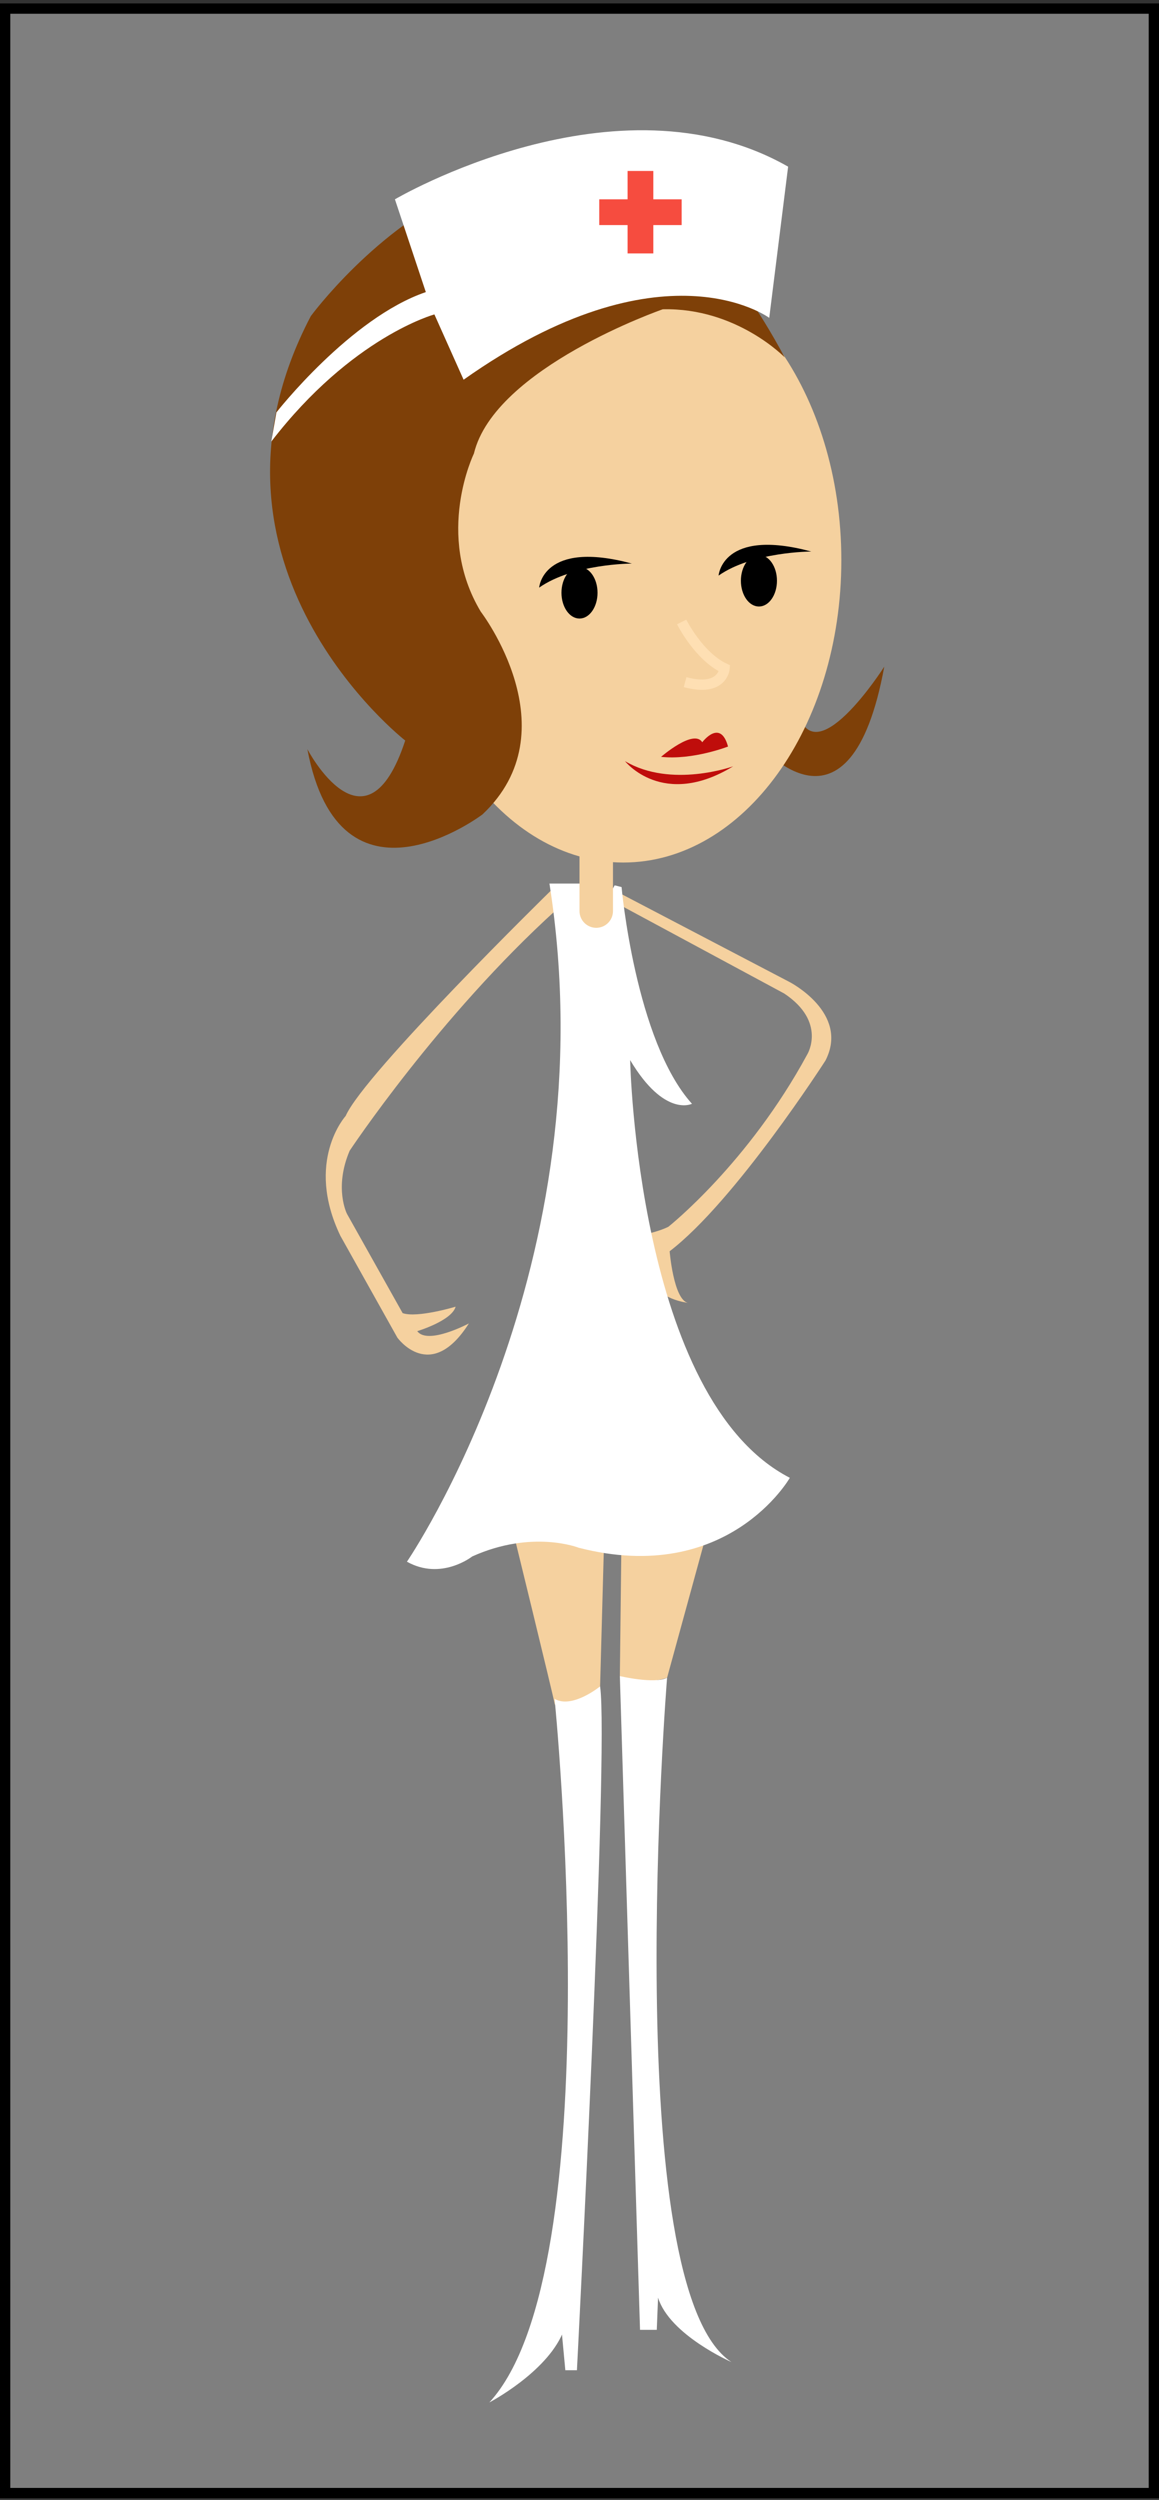
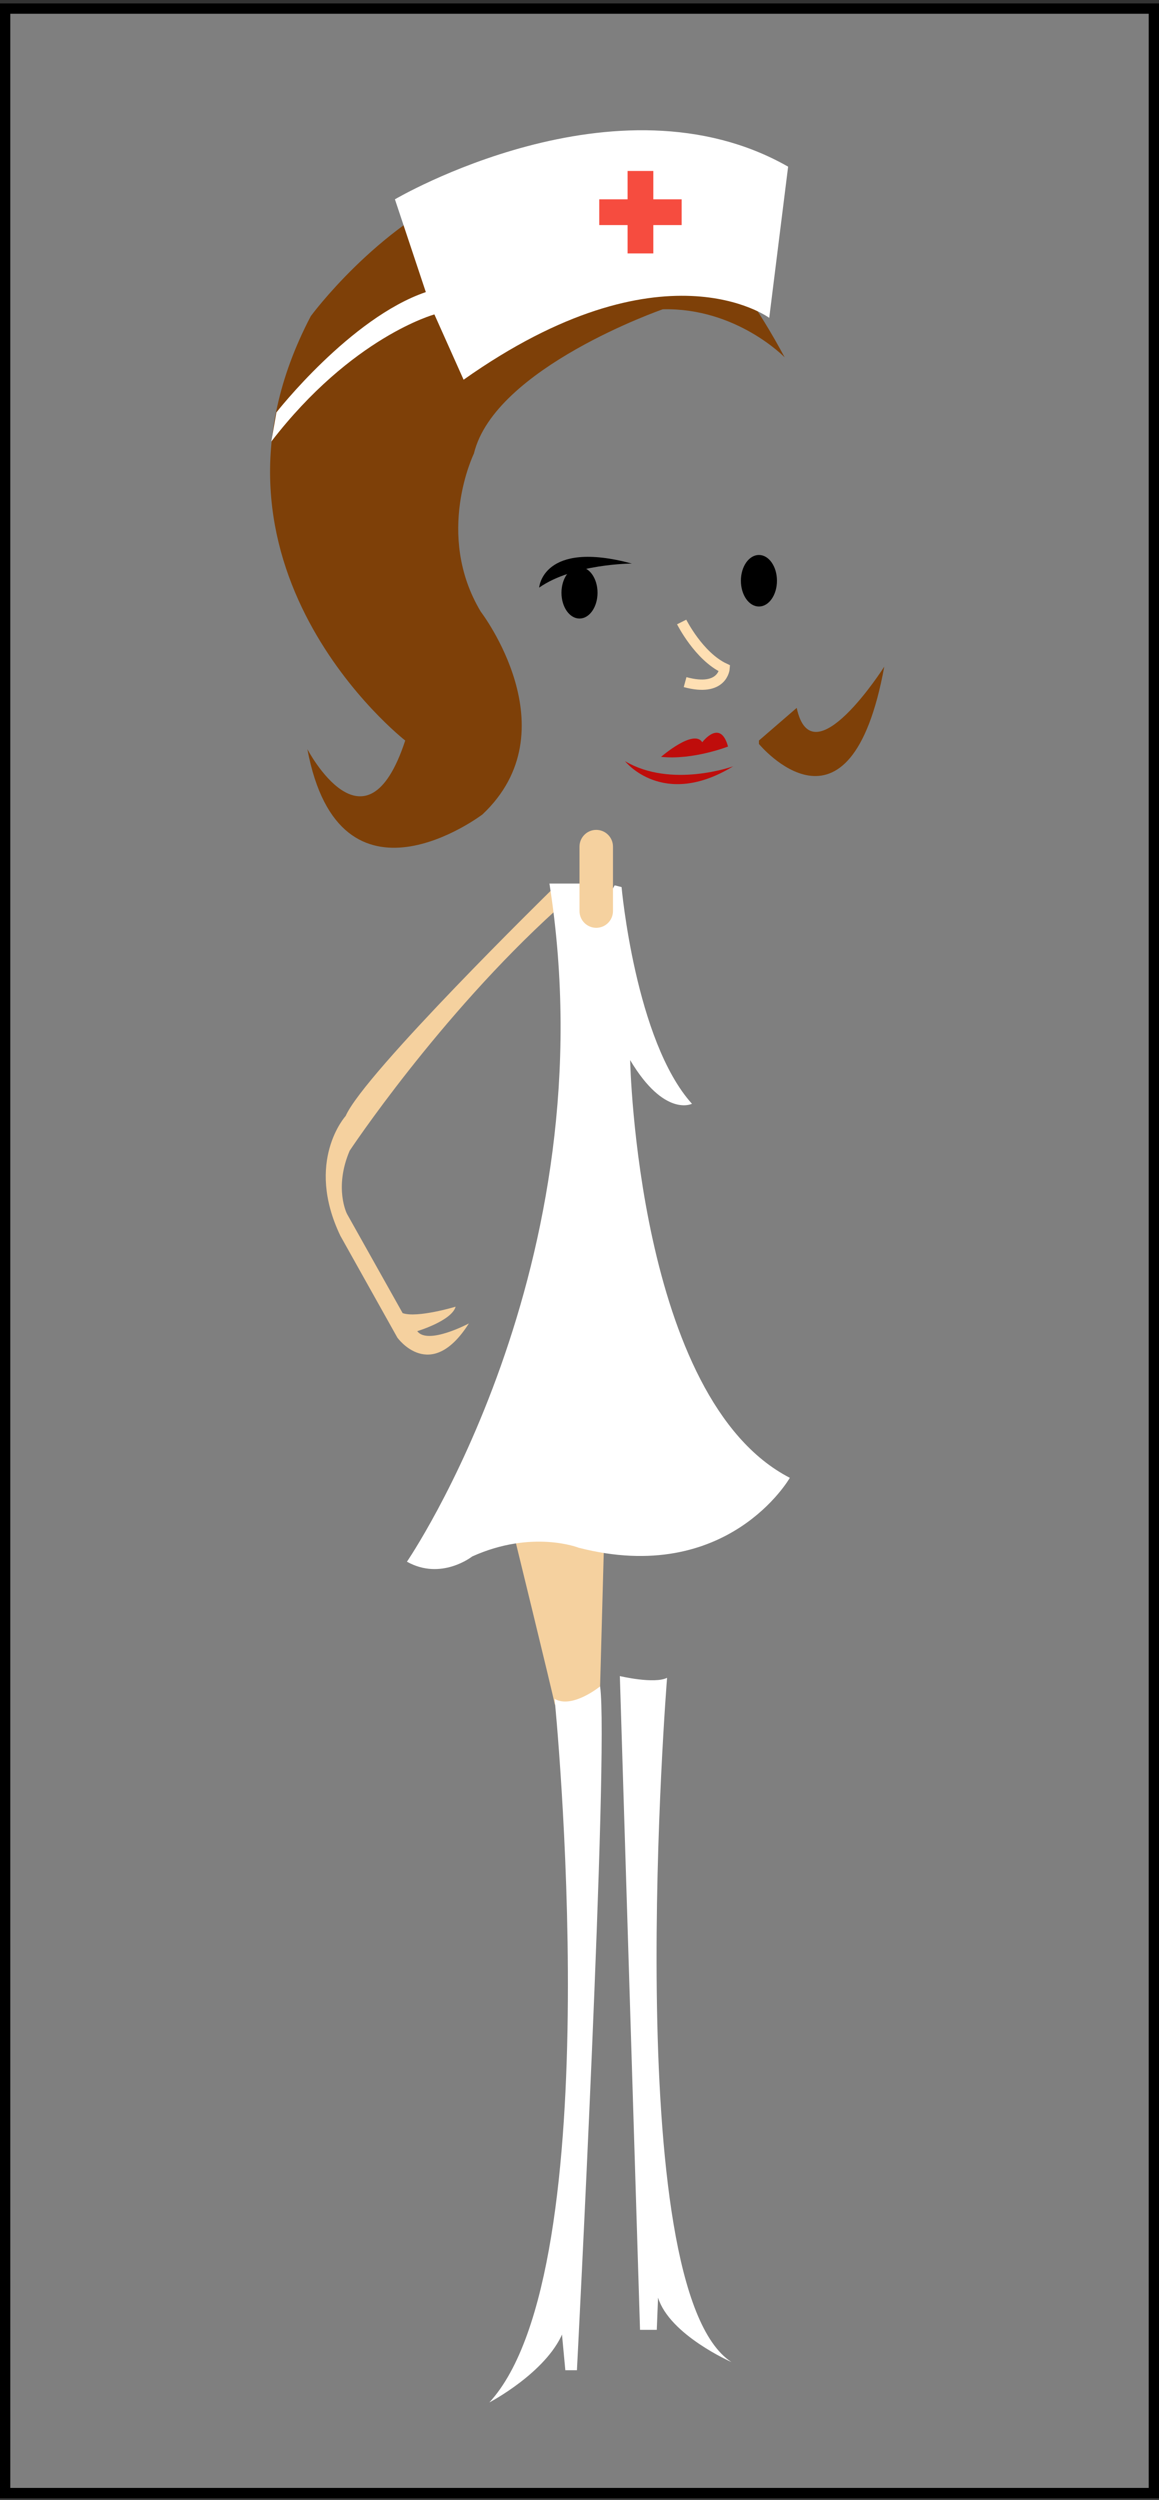
<svg xmlns="http://www.w3.org/2000/svg" width="225" height="485">
  <rect width="100%" height="100%" fill="#333333" stroke="none" />
  <g>
    <title>Layer 1</title>
    <rect id="svg_1" height="482" width="223" y="1.667" x="1" stroke-linecap="null" stroke-linejoin="null" stroke-dasharray="null" stroke-width="2" stroke="null" fill="#7f7f7f" />
    <switch stroke-width="2" fill="#000000">
      <g>
        <g id="Corps">
          <path d="m99.333,296c0,0 8,32.667 8.333,34.5c0.333,1.833 8.167,-0.501 8.833,-3.334l0.833,-30.5c0.001,0 -14.999,-2.832 -17.999,-0.666z" fill="#F5D19F" clip-rule="evenodd" fill-rule="evenodd" />
-           <path d="m120.667,296.833l-0.333,28.333c0,0 3.833,2.001 9.167,0.334l8,-29.167l-16.834,0.5z" fill="#F5D19F" clip-rule="evenodd" fill-rule="evenodd" />
          <path d="m107.667,329.583c0,0 11.083,110.75 -12.667,136.5c0,0 11,-5.75 14.25,-13.5c3.25,-7.75 -0.25,-0.75 -0.25,-0.75l0.75,8l2.25,0c0,0 6.25,-120.417 4.5,-132.667c0,-0 -5.417,4.417 -8.833,2.417z" fill="#FFFFFF" />
          <path d="m120.333,325.166c0,0 6.667,1.584 9.167,0.334c0,0 -9.5,118.5 12.5,132.75c0,0 -12,-5.25 -14.25,-12.5l-0.25,6.25l-3.25,0l-3.917,-126.834z" fill="#FFFFFF" />
          <path d="m108.776,172.75l-1.8,0c0,0 -36.269,35.5 -39.87,43.75c0,0 -7.974,8.75 -1.029,23.25l11.061,19.75c0,0 6.431,9 13.89,-2.75c0,0 -7.974,4.25 -10.032,1.5c0,0 6.688,-2 7.459,-4.75c0,0 -7.459,2.25 -10.289,1.25l-10.803,-19.25c0,0 -2.572,-5 0.515,-12.25c0,0 17.234,-26 40.126,-46.75l2.058,-2.25l-1.286,-1.5z" fill="#F5D19F" clip-rule="evenodd" fill-rule="evenodd" />
-           <path d="m120.25,173.25l33,17.25c0,0 11.75,6 7,15.25c0,0 -17.5,27.25 -30.25,37c0,0 0.75,9.25 3.5,10c0,0 -6.25,-0.75 -6.25,-4.5l-2.25,-8.75c0,0 2.75,-0.5 4.75,-1.5c0,0 15.5,-12.25 27,-33.5c0,0 3.75,-6.25 -4.5,-11.75l-32.5,-17.5l0.5,-2z" fill="#F5D19F" clip-rule="evenodd" fill-rule="evenodd" />
          <path d="m79,302.977c0,0 39.333,-57.304 27.667,-131.56l6.333,0c0,0 0,11.868 6.333,0.339l1.333,0.339c0,0 2.667,29.839 13.667,42.045c0,0 -5.333,2.712 -12,-8.477c0,0 1.333,65.78 31,81.039c0,0 -12,21.021 -41,13.562c0,0 -8.999,-3.56 -20.666,1.696c0,-0.001 -6,4.746 -12.667,1.017z" fill="#FFFFFF" />
        </g>
        <g id="Tete">
          <path d="m147.333,144.333c0,0 17.668,21.333 24.334,-15c0,0 -14,22 -17,8l-7.334,6.333" fill="#7E4008" />
-           <path d="m163.333,108.667c0,32.4 -18.953,58.667 -42.333,58.667c-23.38,0 -42.333,-26.266 -42.333,-58.667c0,-32.401 18.953,-58.667 42.333,-58.667c23.38,0 42.333,26.266 42.333,58.667z" fill="#F5D19F" clip-rule="evenodd" fill-rule="evenodd" />
          <path d="m59.667,145.333c0,0 11.333,21.667 19,-1.667c0,0 -43.667,-34 -18.333,-82.333c0,0 50.667,-69 92,8c0,0 -9.333,-9.666 -23.667,-9.333c0,0 -32.667,11.333 -36.667,28c0,0 -7.667,15.667 1.333,30.667c0,0 17.667,23 0.333,39.333c0.001,0 -27.666,21 -33.999,-12.667z" fill="#7E4008" />
          <path d="m53.667,80c0,0 14.333,-18.333 29,-23.333l-6,-18c0,0 43,-25.333 76.333,-6.333l-3.667,29.333c0,0 -20.666,-15.333 -59.333,12l-5.667,-12.667c0,0 -16,4.333 -31.667,24.667l1.001,-5.667z" fill="#FFFFFF" />
          <path d="m104.667,114c0,0 0.667,-9.334 18,-4.667c0,0 -11.334,0 -18,4.667z" />
          <path d="m116,115c0,2.761 -1.567,5 -3.5,5c-1.933,0 -3.5,-2.239 -3.5,-5c0,-2.761 1.567,-5 3.5,-5c1.933,0 3.5,2.239 3.5,5z" />
-           <path d="m139.5,111.667c0,0 0.666,-9.334 17.999,-4.667c0,0 -11.333,0 -17.999,4.667z" />
          <path d="m150.833,112.667c0,2.761 -1.566,5 -3.5,5c-1.934,0 -3.5,-2.239 -3.5,-5c0,-2.761 1.566,-5 3.5,-5c1.934,0 3.5,2.238 3.5,5z" />
          <path d="m132.333,120.667c0,0 3.333,6.667 8.333,9c0,0 -0.332,4.667 -7.666,2.667" stroke="#FEDFB3" fill="none" />
          <path d="m121.333,147.667c0,0 7.333,9.333 21,1c0,0 -12,4.333 -21,-1z" fill="#BF0D0B" />
          <path d="m128.333,146.833c0,0 6.333,-5.5 8,-2.833c0,0 3.5,-4.667 5,0.833c0,0 -6.833,2.667 -13,2z" fill="#BF0D0B" />
          <path d="m132.333,43.667l-16,0l0,-5l16,0l0,5z" fill="#F64C3F" />
          <path d="m126.833,33.166l0,16.001l-5,0l0,-16.001l5,0z" fill="#F64C3F" />
          <path d="m119,176.75c0,1.795 -1.455,3.25 -3.25,3.25c-1.795,0 -3.25,-1.455 -3.25,-3.25l0,-12.5c0,-1.795 1.455,-3.25 3.25,-3.25c1.795,0 3.25,1.455 3.25,3.25l0,12.5z" fill="#F5D19F" clip-rule="evenodd" fill-rule="evenodd" />
        </g>
        <linearGradient y2="0" x2="185.5" y1="482" x1="185.5" gradientUnits="userSpaceOnUse" id="XMLID_1_">
          <stop stop-color="#101A88" offset="0.635" />
          <stop stop-color="#349B2A" offset="0.64" />
          <stop stop-color="#349B2A" offset="0.927" />
        </linearGradient>
      </g>
    </switch>
  </g>
</svg>